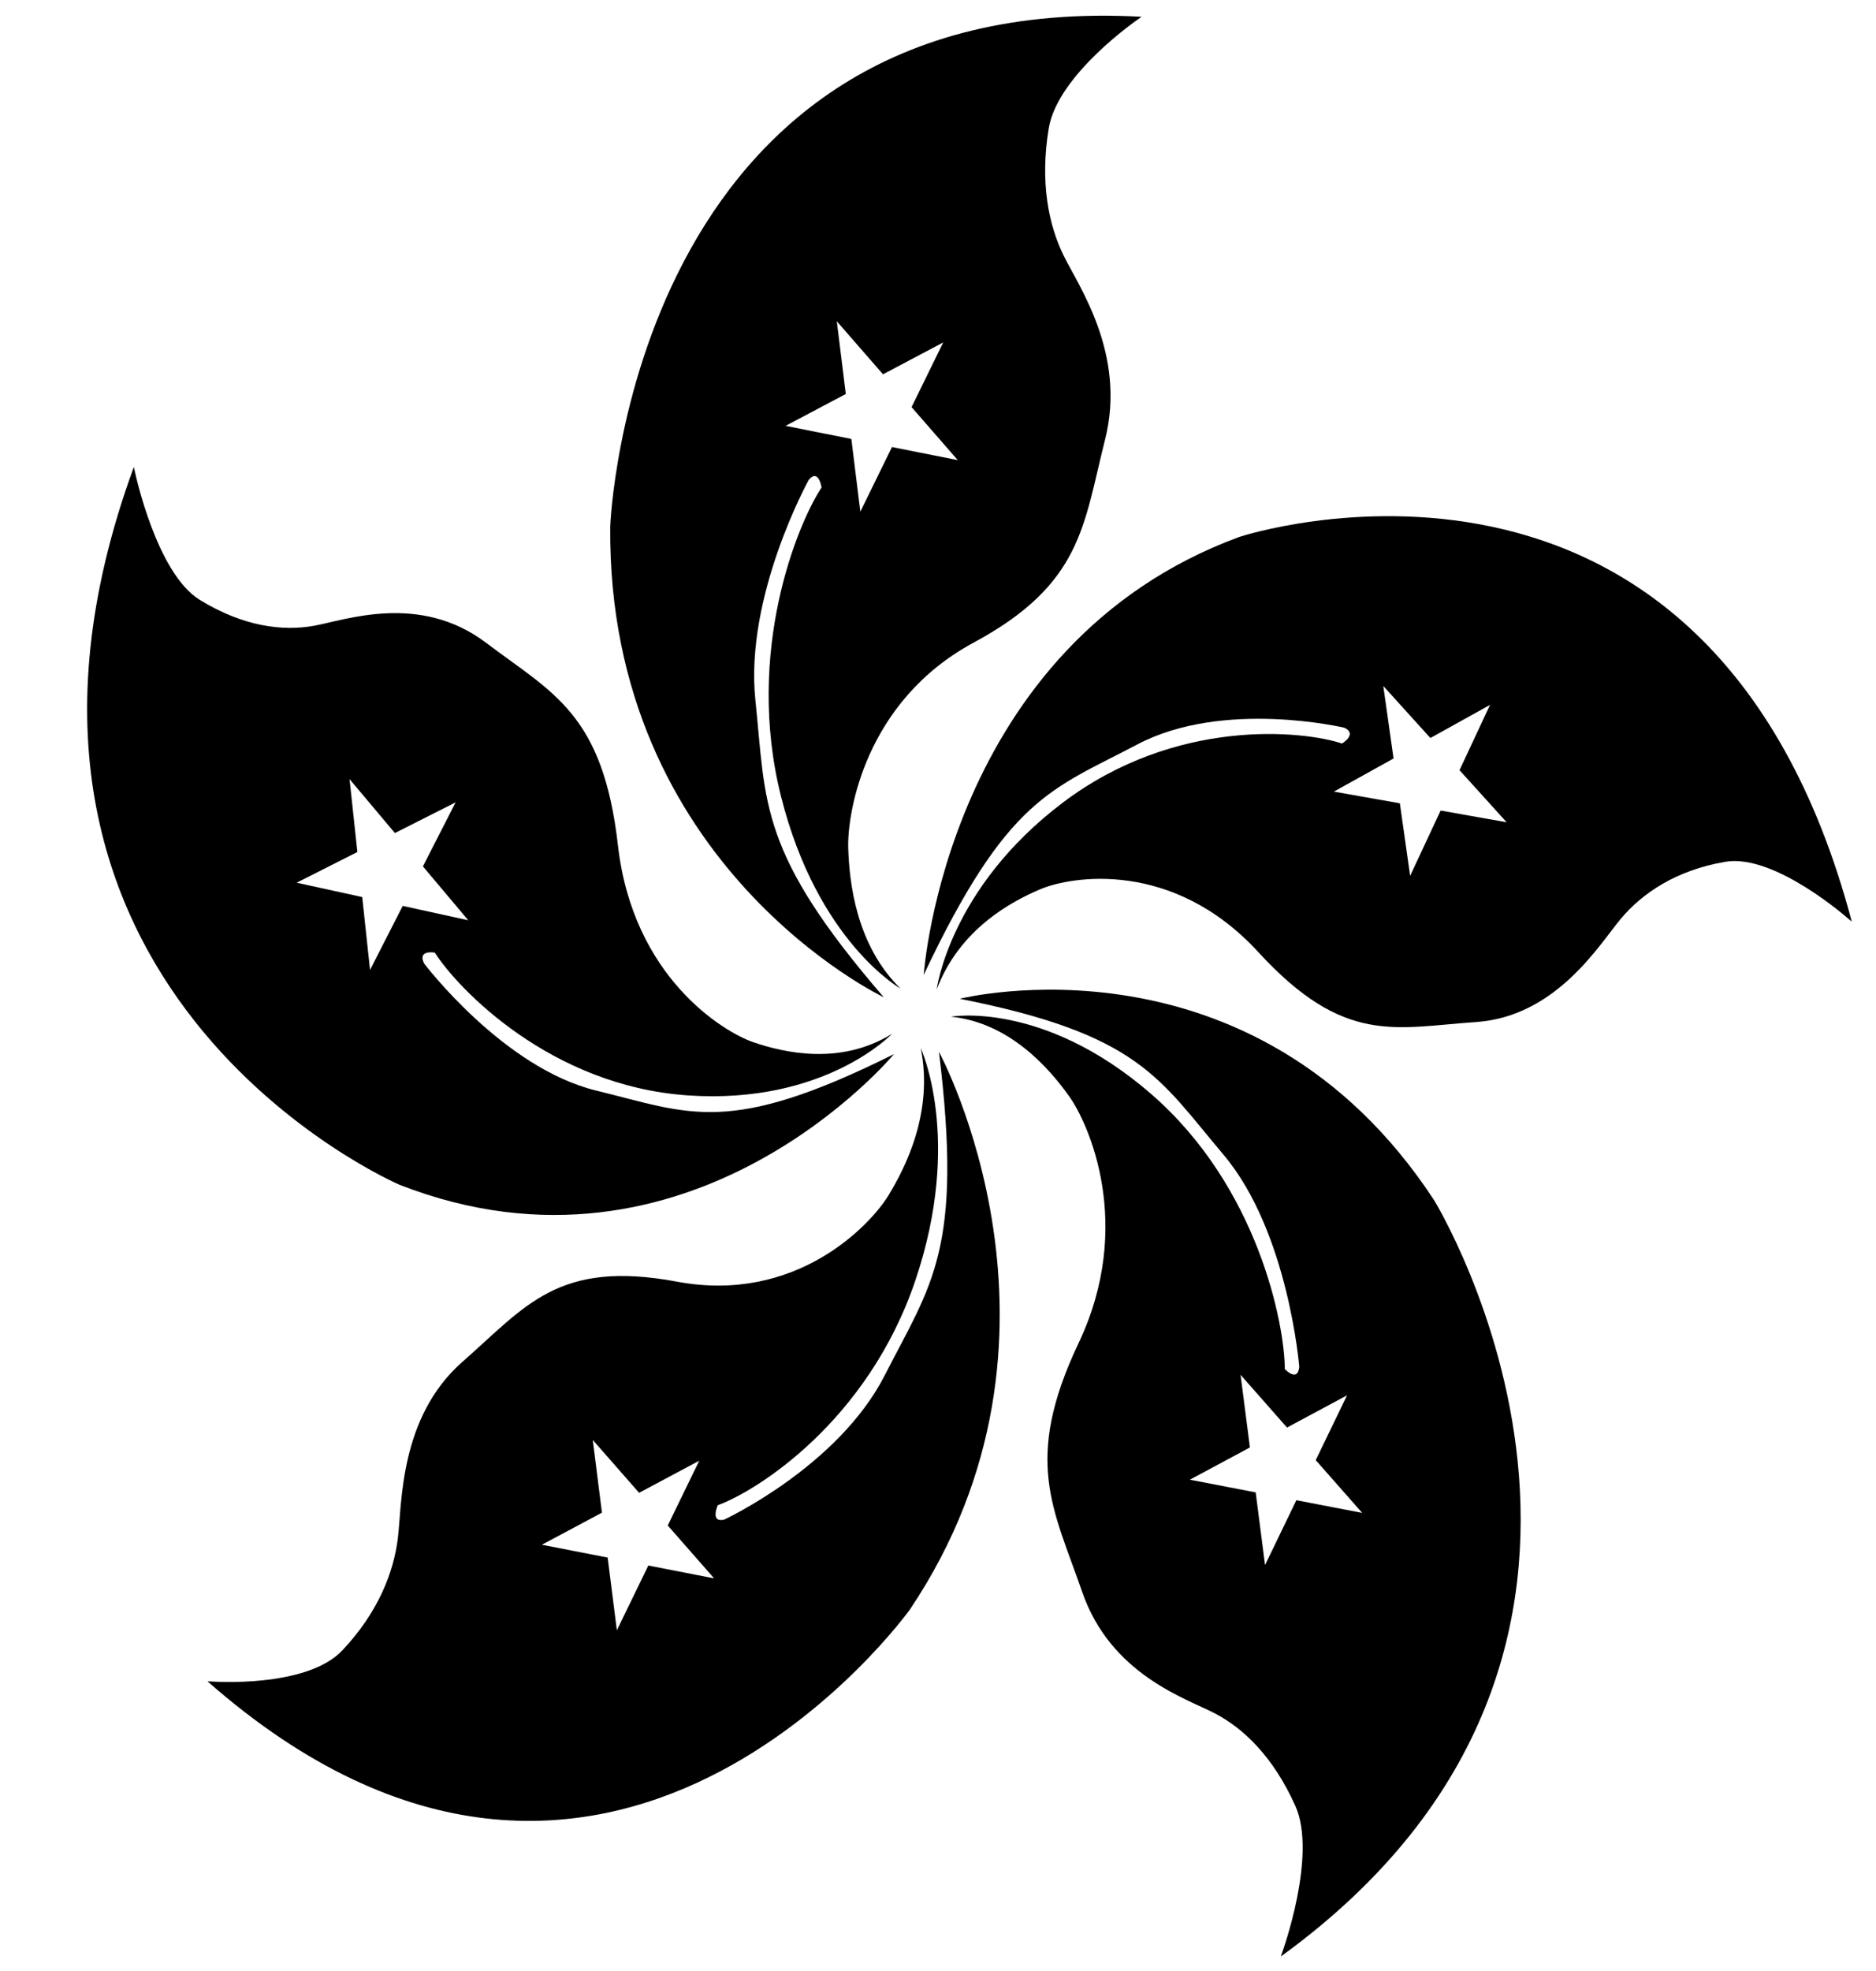
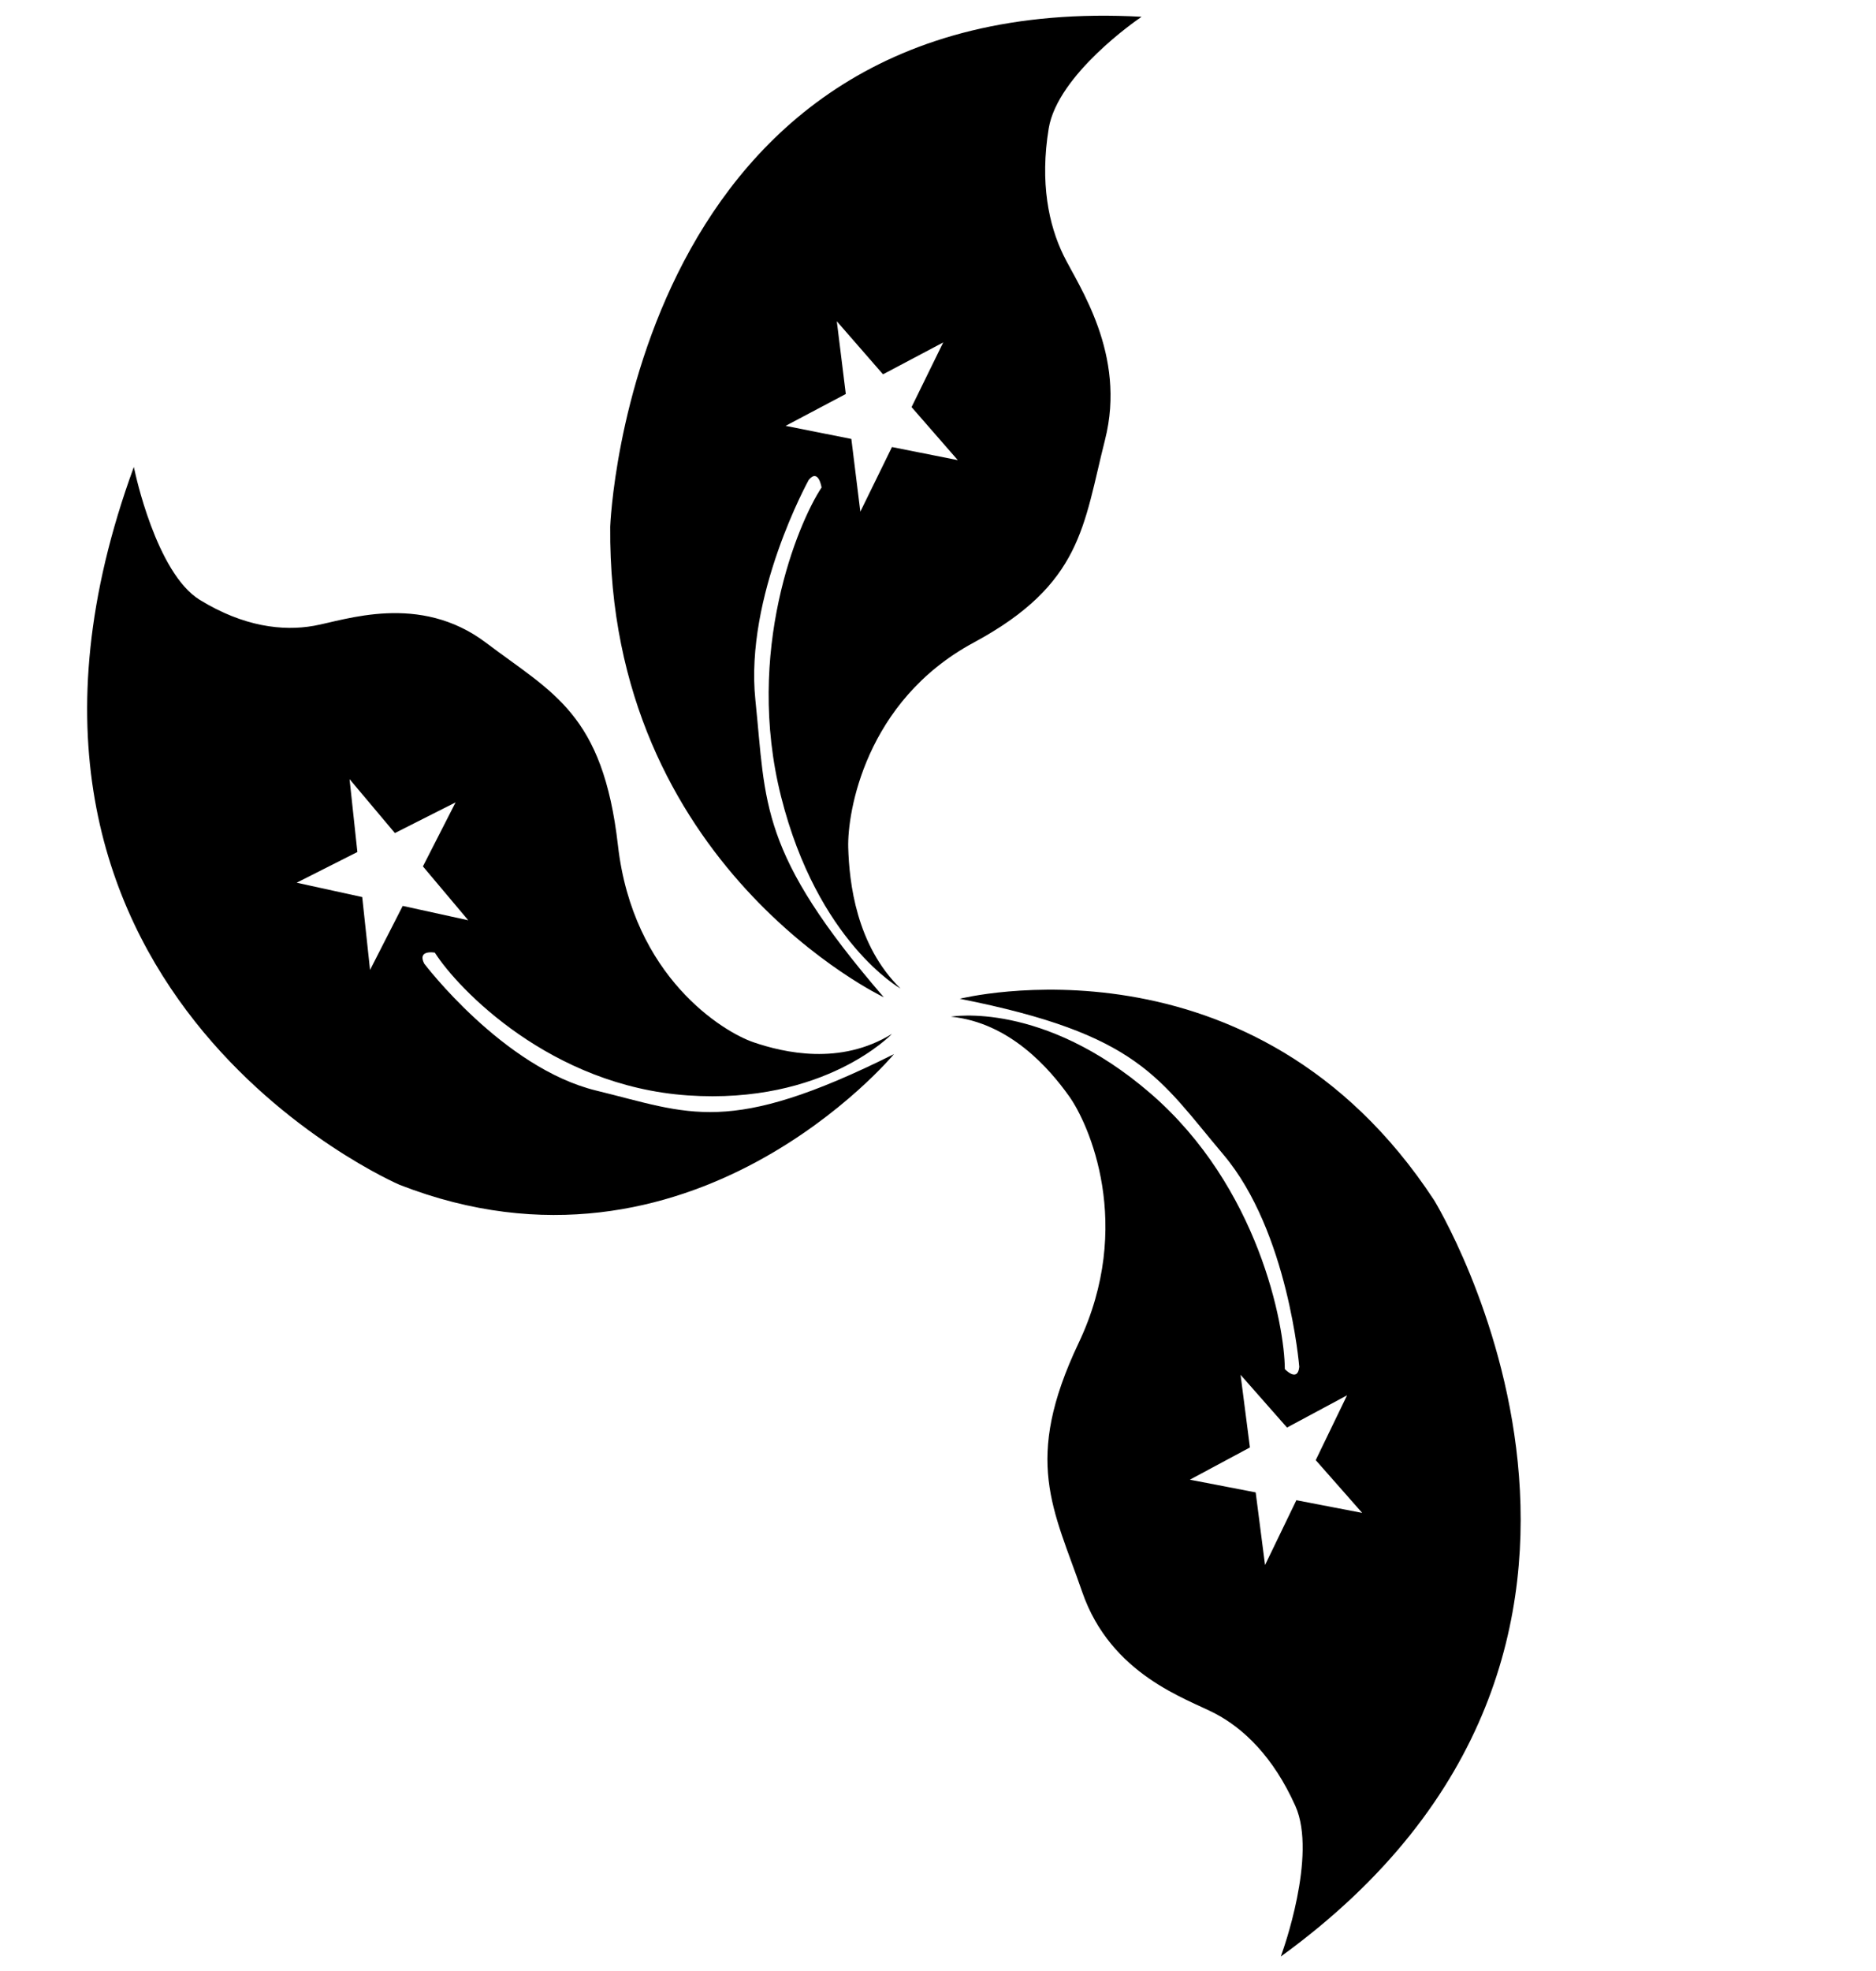
<svg xmlns="http://www.w3.org/2000/svg" id="a" viewBox="0 0 1000 1050">
  <path d="M606.94,10.08l1.58-1.14C335.8-6.09,325.27,280.51,325.27,280.51c-1.58,180.86,145.84,250.77,145.84,250.77-66.87-77.43-62.66-102.84-68.45-158.32-5.79-55.47,28.43-117.3,28.43-117.3,5.26-6.35,6.84,4.04,6.84,4.04-12.64,19.08-41.06,87.26-21.58,164.68,19.48,77.43,63.7,102.27,63.7,102.27-23.69-23.11-27.37-56.63-27.91-75.12-.52-18.49,8.96-78,66.87-109.2,57.91-31.21,58.44-62.41,70.02-108.05,11.58-45.65-14.22-82.05-22.12-98.24-7.9-16.17-12.64-38.71-7.9-67.61,4.75-28.88,47.91-58.36,47.91-58.36Zm-131.47,228.06l-16.87,34.44-4.79-38.74-35.05-6.97,32.09-16.98-4.79-38.74,24.63,28.26,32.09-16.98-16.87,34.44,24.63,28.25-35.05-6.96Z" />
-   <path d="M985.56,489.69l1.52,1.25c-76.29-287.75-326.49-204.9-326.49-204.9-156.24,57.54-168.21,233.29-168.21,233.29,44.79-94.67,68.06-98.63,113.93-122.78,45.86-24.15,110.29-8.88,110.29-8.88,7.2,3.37-1.24,8.42-1.24,8.42-20.55-6.87-88.56-14.05-148.85,31.5-60.3,45.53-67.22,99.53-67.22,99.53,12.15-32.13,39.8-46.93,55.55-53.53,15.74-6.6,70.09-16.23,115.9,33.62,45.81,49.86,72.85,40.19,115.94,37.27,43.09-2.92,65.99-41.59,77.34-55.07,11.35-13.49,29.19-25.78,55.62-30.31,26.42-4.55,65.92,30.6,65.92,30.6Zm-239.36-61.75l-35.16-6.23,31.79-17.65-5.47-38.62,25.11,27.72,31.79-17.65-16.27,34.78,25.11,27.74-35.17-6.23-16.26,34.78-5.47-38.64Z" />
  <path d="M683.4,1040.32l-.65,1.96c227.84-165.17,81.68-402.94,81.68-402.94-96.32-146.77-252.83-107.27-252.83-107.27,95.66,18.93,105.98,42.15,140.58,83.07,34.6,40.94,40.39,112.99,40.39,112.99-.81,8.55-7.7,1.21-7.7,1.21-.11-23.58-13.99-97-71.47-146.74-57.48-49.72-106.52-40.99-106.52-40.99,31.57,3.22,52.62,27.83,63.02,42.39,10.41,14.55,34.88,68.66,5.06,131.45-29.82,62.79-13.41,88.27,1.89,132.58,15.3,44.3,55.73,56.87,70.82,64.78,15.09,7.89,31.07,22.98,42.85,49.33,11.77,26.37-7.11,78.18-7.11,78.18Zm-17.13-269.22l-4.99-38.71,24.76,28.1,32.01-17.17-16.7,34.53,24.77,28.11-35.09-6.76-16.7,34.54-4.99-38.71-35.09-6.76,32.01-17.17Z" />
-   <path d="M112.49,895.77l-1.89-.08c213.15,187.32,374.48-38.34,374.48-38.34,97.7-145.67,15.42-297.03,15.42-297.03,12.95,105.74-4.02,123.64-28.89,172.35-24.88,48.7-85.59,76.87-85.59,76.87-7.66,1.78-3.4-7.68-3.4-7.68,20.41-7.35,79.81-44.39,105.3-119.69,25.48-75.29,2.87-123.85,2.87-123.85,6.89,33.95-7.99,63.51-17.42,78.84-9.43,15.33-48.84,57.51-112.44,45.62-63.6-11.88-80.66,13.09-114.39,42.66-33.73,29.59-32.21,75.68-34.44,93.87-2.22,18.19-10.39,39.51-29.63,59.9-19.24,20.37-69.97,16.55-69.97,16.55Zm228.19-100.51l32.04-17.09-16.77,34.5,24.71,28.17-35.07-6.85-16.77,34.5-4.91-38.73-35.07-6.84,32.03-17.09-4.9-38.73,24.71,28.16Z" />
  <path d="M71.81,250.82l-.48-2.02c-101.78,278.1,141.68,382.39,141.68,382.39,155.28,60.55,263.53-69.64,263.53-69.64-88.48,44.15-109.01,31.5-158.68,19.44-49.67-12.06-91.78-67.71-91.78-67.71-3.76-7.53,5.71-5.78,5.71-5.78,12.31,19.33,61.79,71.04,134.83,76.04,73.05,5.01,108.86-32.78,108.86-32.78-27.62,17.06-57.7,9.97-73.8,4.49-16.1-5.48-64.28-34.69-72.29-104.95-8.02-70.26-34.72-80.98-70.27-107.86-35.55-26.89-75.31-11.99-91.82-9.06-16.51,2.94-37.47,.51-60.81-13.82-23.34-14.32-34.67-68.72-34.67-68.72Zm153.62,210.72l24.17,28.71-34.93-7.65-17.42,34.11-4.17-38.82-34.94-7.65,32.36-16.35-4.17-38.83,24.17,28.73,32.36-16.35-17.42,34.11Z" />
</svg>